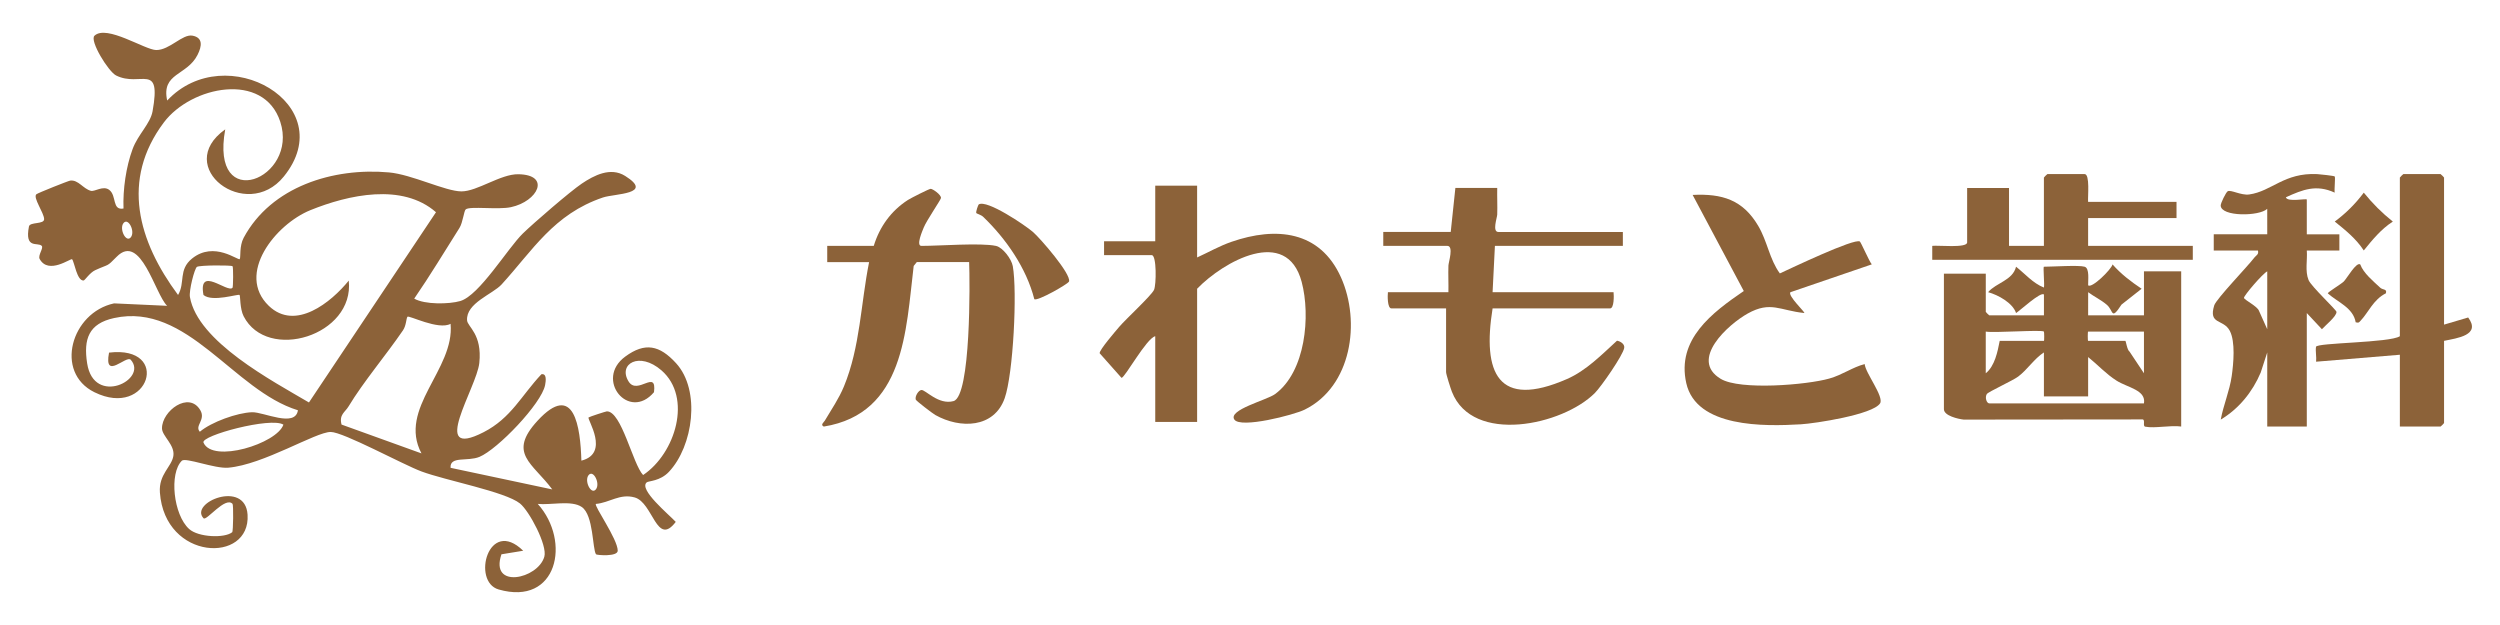
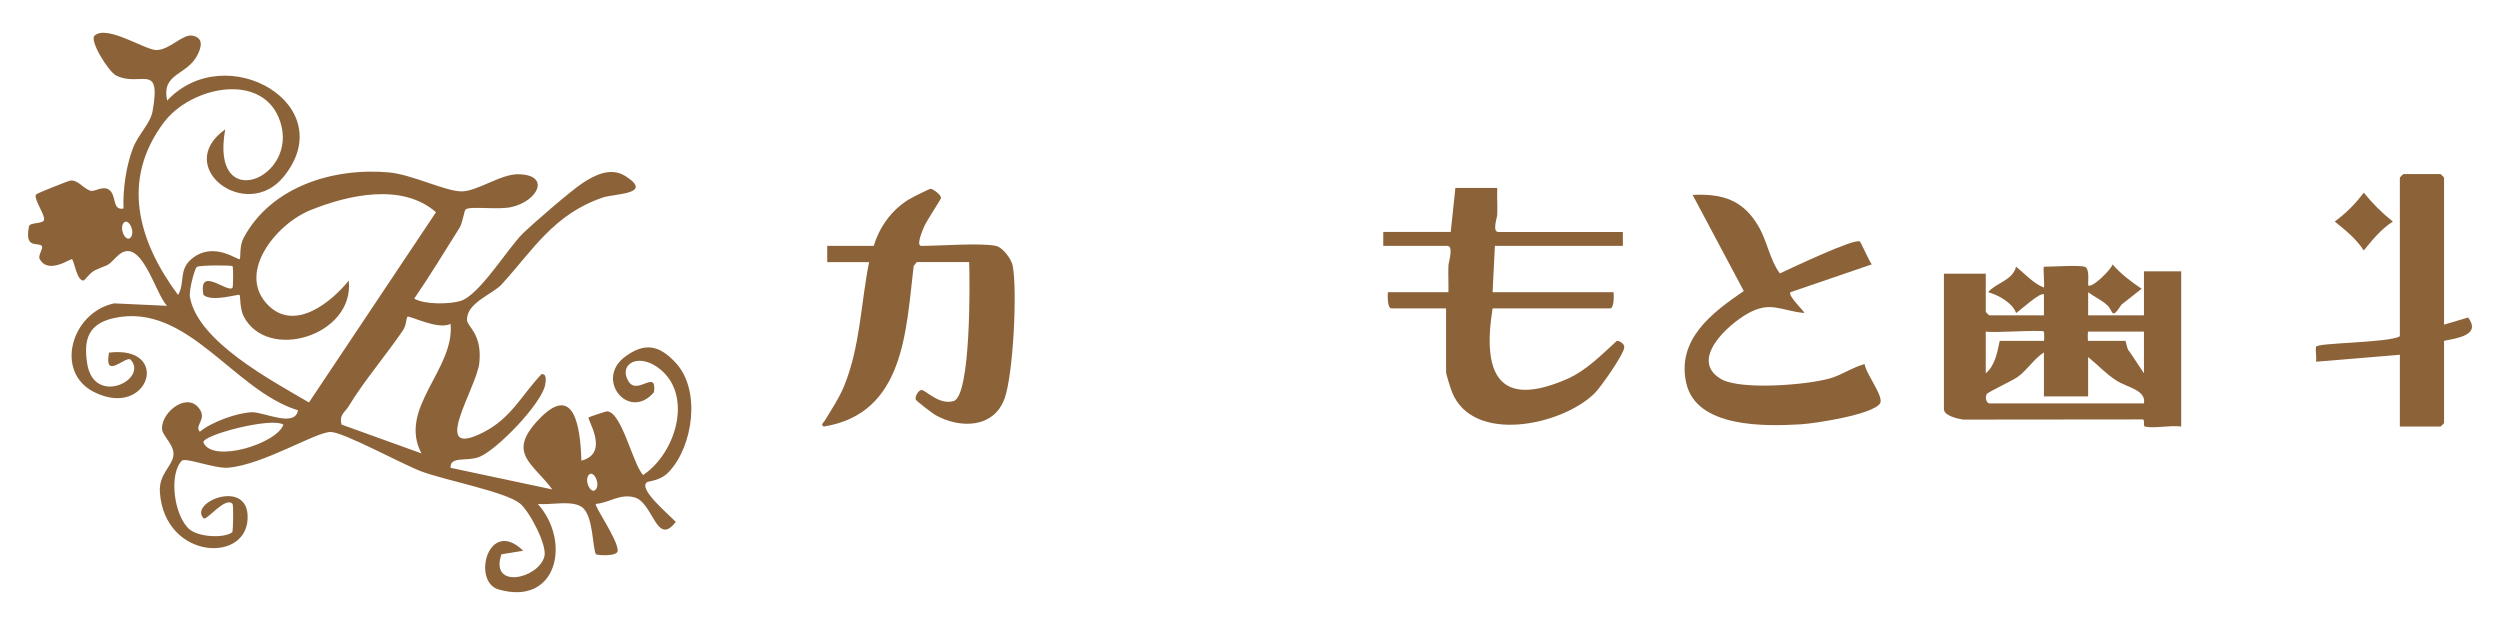
<svg xmlns="http://www.w3.org/2000/svg" version="1.1" viewBox="0 0 256 64">
  <defs>
    <style>
      .st0 {
        fill: #8c6239;
      }
    </style>
  </defs>
  <g id="p4ywIA">
    <g>
      <path class="st0" d="M213.466,27.312c.529.163.339,1.41.359,1.896.344.386,2.385-1.625,2.499-2.132.869.989,1.887,1.764,2.978,2.492l-2.059,1.622c-1.098,1.676-.798.63-1.499.025-.576-.498-1.308-.84-1.917-1.294l-.002,2.372h5.717v-4.506h3.812v15.89c-1.082-.158-2.685.21-3.681.016-.287-.056.026-.688-.261-.744l-18.332.018c-.57-.064-2.024-.393-2.024-1.069v-13.874h4.288v3.913c0,.025.332.356.357.356h5.598v-2.133c-.314-.339-2.453,1.649-2.854,1.896-.344-1.039-1.828-1.851-2.863-2.138.834-.977,2.517-1.197,2.862-2.606.937.736,1.711,1.678,2.852,2.135.083-.265-.105-2.134.002-2.134.883,0,3.581-.182,4.169,0ZM209.297,33.953c-.207-.213-5.177.161-5.955,0v4.269c.922-.726,1.218-2.222,1.429-3.32h4.526c.048,0,.033-.915,0-.949ZM219.54,33.953h-5.717c-.048,0-.048.949,0,.949h3.812c.06,0,.177.939.434,1.109l1.472,2.212v-4.269ZM209.297,40.594v-4.506c-1.01.652-1.686,1.764-2.636,2.474-.56.419-3.067,1.561-3.209,1.785-.228.358-.014.958.247.958h15.842c.236-1.368-1.679-1.615-2.793-2.318-1.084-.684-1.937-1.633-2.924-2.425v4.032h-4.526Z" />
-       <path class="st0" d="M122.585,19.011v7.352c1.174-.533,2.285-1.174,3.515-1.6,4.564-1.581,9.073-1.15,11.221,3.65,2.038,4.554,1.086,11.168-3.726,13.536-1.098.54-6.562,1.955-7.197,1.013-.671-.995,3.322-1.988,4.167-2.606,3.128-2.286,3.651-8.012,2.726-11.488-1.532-5.756-8.018-2.08-10.706.698v13.637h-4.288v-8.775c-.907.215-3.112,4.266-3.454,4.265l-2.238-2.52c-.055-.318,1.65-2.287,1.996-2.697.645-.764,3.305-3.21,3.572-3.796.234-.512.277-3.553-.234-3.553h-4.883v-1.423h5.241v-5.692h4.288Z" />
      <path class="st0" d="M153.316,19.248c-.019.905.03,1.818,0,2.725-.011.332-.536,1.782.12,1.782h12.745v1.423h-13.102l-.238,4.743h12.387c.04.336.064,1.66-.357,1.66h-12.03c-1.055,6.575.51,10.34,7.62,7.23,1.976-.864,3.558-2.498,5.121-3.924.344.059.802.339.738.735-.121.756-2.363,3.975-2.998,4.613-3.31,3.324-12.526,5.308-14.647-.119-.133-.339-.597-1.788-.597-2.014v-6.522h-5.598c-.421,0-.398-1.325-.357-1.66h6.194c.02-.905-.031-1.818.001-2.725.013-.356.568-2.019-.121-2.019h-6.551v-1.423h6.908l.476-4.506h4.288Z" />
      <path class="st0" d="M101.979,25.178c.711.153,1.598,1.347,1.73,2.072.47,2.587.051,11.034-.83,13.529-1.086,3.074-4.562,3.146-7.1,1.719-.286-.161-1.965-1.448-2.005-1.578-.106-.348.289-.963.579-.985.419-.032,1.753,1.561,3.288,1.137,1.79-.495,1.679-12.322,1.598-14.234h-5.36l-.318.395c-.8,6.633-.927,15.103-9.207,16.448-.373-.189-.003-.423.106-.606.685-1.156,1.442-2.252,1.959-3.505,1.668-4.042,1.723-8.486,2.577-12.731h-4.288v-1.66h4.764c.601-1.962,1.774-3.59,3.496-4.701.291-.187,2.186-1.152,2.338-1.143.222.013,1.078.607,1.05.942-.014.173-1.485,2.32-1.76,3.008-.132.33-.826,1.894-.241,1.894,1.877,0,6.082-.333,7.623,0Z" />
-       <path class="st0" d="M232.166,23.992l-.002-2.609c-.792.779-4.75.827-4.765-.344-.003-.24.531-1.337.716-1.453.301-.19,1.379.442,2.201.327,2.323-.325,3.571-2.25,6.968-2.085.263.013,1.723.174,1.788.237.088.084-.054,1.334,0,1.658-1.891-.862-3.252-.313-4.998.477.121.529,2.142.093,2.142.234v3.558h3.335v1.66h-3.335c.079.97-.199,2.097.18,3.023.269.656,2.841,3.043,2.859,3.259.036.443-1.171,1.413-1.491,1.778l-1.548-1.656v11.621h-4.05v-7.589l-.67,2.061c-.837,1.982-2.238,3.711-4.092,4.817.279-1.508.904-2.924,1.123-4.453.181-1.263.396-3.528-.202-4.649-.657-1.23-2.204-.588-1.589-2.592.201-.655,3.422-3.988,4.121-4.908.181-.238.462-.296.356-.713h-4.526v-1.66h5.479ZM232.166,33.716v-5.929c-.446.202-2.433,2.517-2.382,2.72.054.217,1.386.86,1.537,1.323l.846,1.885Z" />
      <path class="st0" d="M190.449,24.733c.111.071.958,2.024,1.22,2.339l-8.337,2.852c-.275.376,1.53,2.048,1.429,2.129-2.496-.251-3.442-1.257-5.789.049-1.986,1.106-6.036,4.732-2.768,6.694,1.977,1.187,8.806.625,11.125-.034,1.356-.385,2.36-1.157,3.615-1.48.066.906,2.008,3.351,1.573,4.025-.74,1.148-6.648,2.056-8.104,2.142-3.745.222-10.714.36-11.74-4.22-1.002-4.472,2.639-7.208,5.89-9.428l-5.237-9.84c3.031-.151,5.138.503,6.71,3.159.953,1.61,1.149,3.409,2.219,4.879,1.067-.486,7.628-3.629,8.194-3.268Z" />
      <path class="st0" d="M250.271,33.241l2.469-.73c1.35,1.817-1.141,2.115-2.469,2.391v8.42c0,.025-.332.356-.357.356h-4.169v-7.352l-8.577.713c.057-.48-.083-1.079-.009-1.527.07-.425,7.578-.402,8.585-1.083v-16.246c0-.025.332-.356.357-.356h3.812c.025,0,.357.331.357.356v15.06Z" />
-       <path class="st0" d="M213.823,20.671h9.052v1.66h-9.052v2.846h10.72v1.423h-26.681v-1.424c.58-.077,3.573.254,3.573-.354v-5.573h4.288v5.929h3.573v-6.996c0-.025.332-.356.357-.356h3.812c.566,0,.31,2.34.357,2.846Z" />
-       <path class="st0" d="M105.913,30.632c-.807-3.173-2.894-6.187-5.239-8.433-.208-.199-.659-.321-.698-.376-.078-.111.195-.856.245-.889.831-.534,4.778,2.145,5.563,2.827.731.634,3.912,4.291,3.687,5.06-.072.247-3.266,2.068-3.558,1.811Z" />
      <path class="st0" d="M242.052,19.727c.897,1.112,1.857,2.068,2.973,2.961-1.201.778-2.085,1.862-2.974,2.96-.781-1.196-1.87-2.076-2.973-2.96,1.149-.853,2.117-1.817,2.973-2.96Z" />
-       <path class="st0" d="M241.69,27.076c.332.906,1.324,1.704,2.035,2.377.279.264.733.103.588.583-1.285.632-1.79,1.972-2.598,2.816-.189.198-.162.218-.493.151-.252-1.492-1.848-2.06-2.858-2.964,0-.129,1.376-.952,1.637-1.212.333-.332,1.285-2.035,1.689-1.751Z" />
    </g>
  </g>
  <path class="st0" d="M17.119,10.295c6.009-6.407,17.895.424,11.941,7.783-3.836,4.742-11.406-.996-5.996-4.833-1.601,8.771,7.542,5.058,5.636-.776-1.693-5.181-9.126-3.658-11.924.071-4.423,5.896-2.639,12.144,1.457,17.665.752-1.259.008-2.581,1.436-3.733,2.272-1.833,4.753.273,4.883.054.114-.193-.056-1.329.399-2.177,2.813-5.242,9.167-7.209,14.877-6.695,2.354.212,5.781,1.938,7.422,1.944,1.62.006,4.015-1.787,5.827-1.757,3.357.055,2.014,2.778-.759,3.373-1.326.284-4.144-.122-4.619.219-.195.14-.296,1.347-.65,1.907-1.533,2.419-3.006,4.879-4.632,7.238,1.072.625,3.585.578,4.714.247,1.963-.576,4.852-5.401,6.412-6.92,1.099-1.07,4.844-4.303,6.02-5.096,1.282-.865,2.961-1.731,4.455-.793,3.004,1.886-1.077,1.798-2.283,2.207-5.046,1.711-7.189,5.422-10.368,8.9-.916,1.002-3.66,1.91-3.539,3.676.046.669,1.567,1.403,1.254,4.368-.272,2.568-5.219,9.988.439,7.089,2.819-1.444,3.872-3.758,5.918-5.934.569-.107.46.693.379,1.111-.371,1.899-4.858,6.578-6.724,7.35-1.219.504-3.05-.118-2.955,1.12l10.415,2.213c-2.009-2.707-4.604-3.668-1.515-7.028,3.78-4.112,4.397.685,4.495,4.082,2.955-.756.559-4.247.736-4.423.07-.069,1.773-.623,1.872-.625,1.508-.022,2.652,5.404,3.712,6.52,3.318-2.219,5.059-7.947,1.885-10.714-2.264-1.973-4.484-.667-3.373,1.131.907,1.466,2.908-1.339,2.603,1.099-2.559,3.024-6.129-1.311-2.94-3.649,2.021-1.482,3.506-1.172,5.201.681,2.55,2.788,1.743,8.505-.736,11.128-.908.961-2.082.921-2.266,1.072-.871.716,2.272,3.294,2.969,4.049-1.965,2.593-2.31-1.969-4.204-2.503-1.517-.428-2.582.546-3.973.663-.22.184,2.226,3.591,2.236,4.785.006.645-2.161.466-2.225.374-.376-.547-.244-4.001-1.453-4.84-1.05-.73-3.206-.179-4.511-.319,3.444,3.839,2.003,10.492-4.01,8.76-2.788-.803-1.038-7.441,2.518-3.965l-2.226.364c-1.23,3.603,3.738,2.543,4.391.245.33-1.164-1.546-4.685-2.493-5.448-1.501-1.209-7.607-2.355-10.086-3.279-1.922-.716-8.003-4.045-9.301-4.045-1.543.001-6.884,3.352-10.497,3.66-1.37.117-4.372-1.079-4.743-.714-1.309,1.287-.869,5.528.746,6.99.951.861,3.637.958,4.409.332.113-.092.136-2.797.038-2.904-.743-.804-2.673,1.788-2.971,1.473-1.5-1.587,4.278-3.997,4.509-.365.32,5.026-8.474,4.734-8.978-2.275-.134-1.863,1.206-2.625,1.379-3.741.176-1.136-1.163-2.036-1.165-2.829-.005-1.779,2.753-3.839,3.922-1.859.591,1.001-.611,1.586-.047,2.211,1.19-1.005,3.839-1.95,5.345-1.999,1.184-.039,4.427,1.61,4.701-.201-6.607-2.022-11.313-11.086-18.827-9.443-2.592.567-3.148,2.137-2.756,4.645.694,4.433,6.266,1.661,4.468-.368-.461-.52-2.782,2.18-2.228-.737,6.412-.772,4.112,6.819-1.494,4.056-4.129-2.035-2.38-8.161,2.011-9.099l5.431.25c-1.237-1.189-2.694-7.539-5.166-5.022-1.067,1.086-.706.691-2.202,1.375-.555.254-1.057,1.05-1.187,1.057-.684.037-.939-1.901-1.174-2.177-.12-.141-2.418,1.62-3.323-.03-.202-.369.427-1.122.211-1.343-.401-.411-1.766.38-1.308-1.982.096-.494,1.57-.192,1.555-.761-.018-.656-1.167-2.195-.798-2.538.137-.127,3.287-1.38,3.473-1.402.829-.098,1.316.838,2.112,1.048.403.106,1.247-.566,1.874-.101.792.587.267,2.129,1.467,1.914-.073-1.957.256-4.258.93-6.087.554-1.503,1.817-2.594,2.046-3.872.916-5.122-1.237-2.412-3.736-3.666-.789-.396-2.745-3.568-2.211-4.072,1.237-1.168,5.172,1.461,6.322,1.468,1.377.008,2.685-1.663,3.711-1.473,1.079.2.981,1.059.515,1.975-1.091,2.146-3.721,1.826-3.106,4.665ZM20.165,27.326c-.248.177-.831,2.433-.717,3.089.8,4.573,8.434,8.585,12.189,10.798l13.009-19.481c-3.45-3.021-8.969-1.786-12.858-.213-3.579,1.448-7.649,6.539-4.262,9.8,2.722,2.62,6.396-.373,8.188-2.586.599,5.642-8.35,8.367-10.767,3.647-.392-.767-.327-2.074-.412-2.174-.119-.14-2.788.767-3.698,0-.568-3.061,2.45-.175,2.973-.736.076-.081.088-2.136.005-2.209-.136-.12-3.396-.114-3.65.068ZM13.391,24.305c.483-.583-.25-2.06-.737-1.471-.483.583.25,2.06.737,1.471ZM46.139,33.158c-1.238.682-4.285-.906-4.416-.722-.137.191-.114.886-.459,1.392-1.748,2.56-4.033,5.241-5.57,7.786-.37.613-.985.835-.72,1.862l8.185,2.952c-2.451-4.613,3.423-8.592,2.98-13.27ZM29.021,43.485c-1.258-.817-8.491,1.121-8.183,1.838.923,2.152,7.518.109,8.183-1.838ZM61.014,50.117c.483-.583-.25-2.06-.737-1.471-.483.583.25,2.06.737,1.471Z" />
</svg>